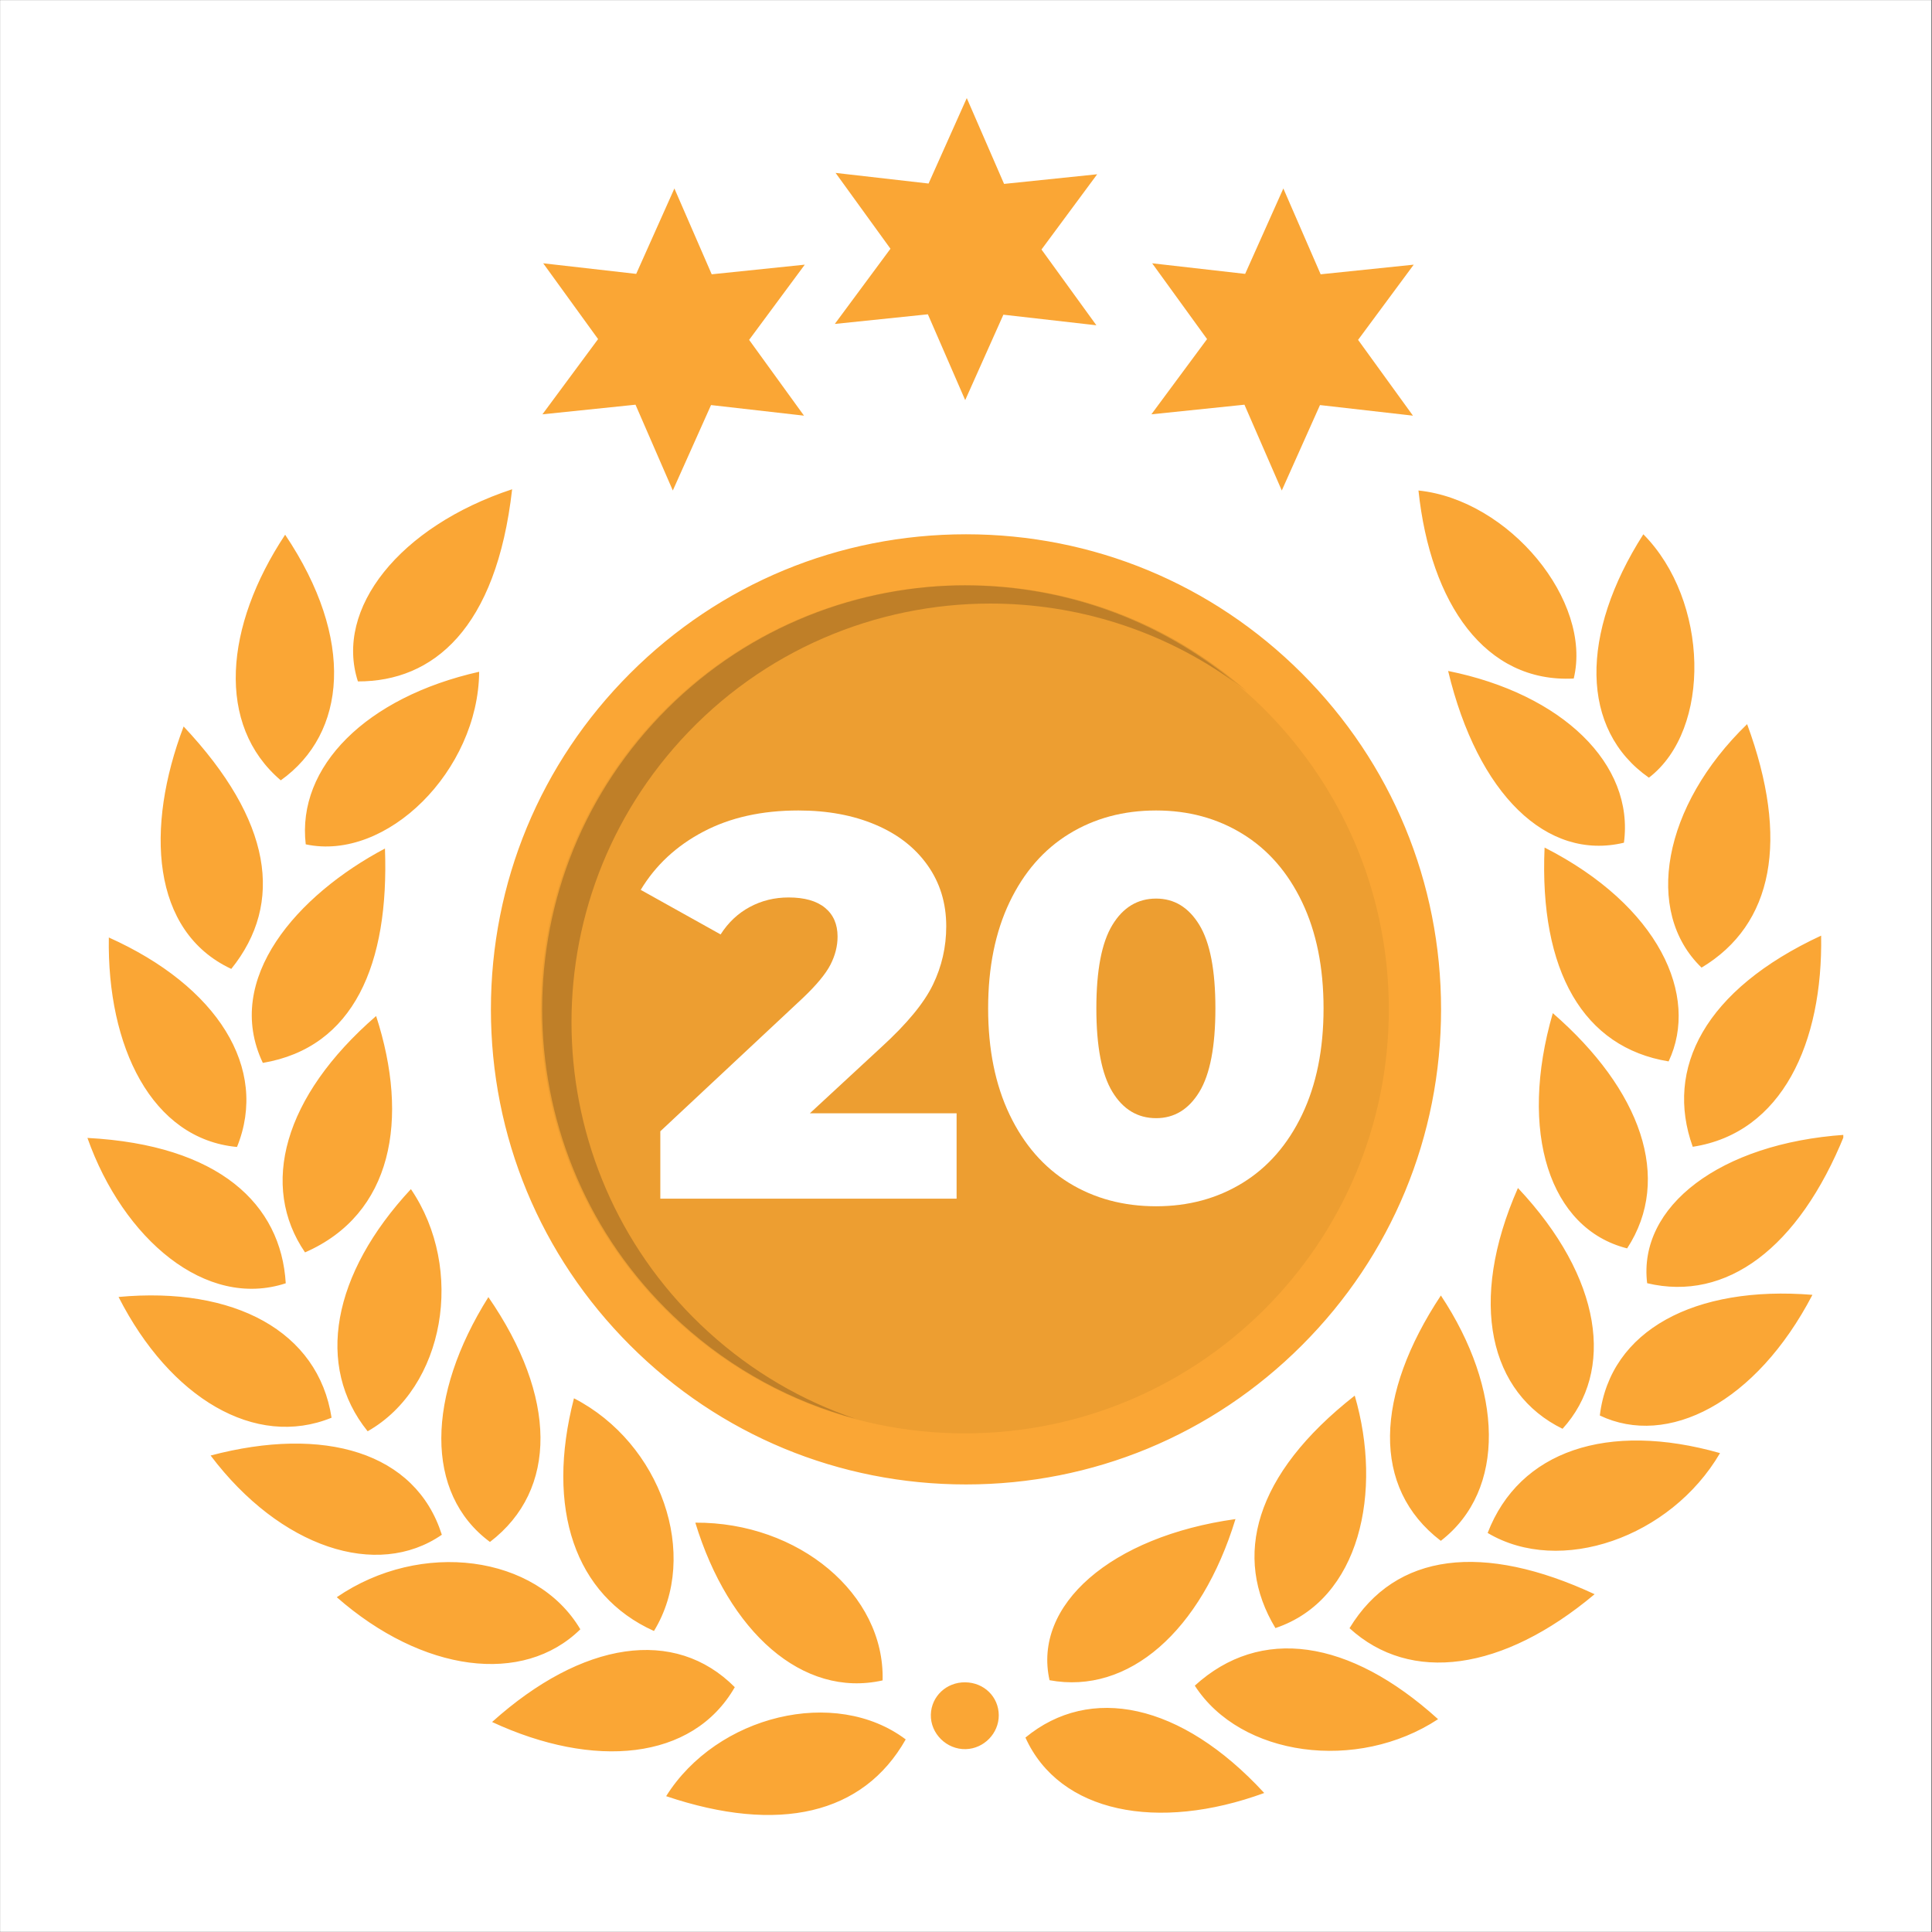
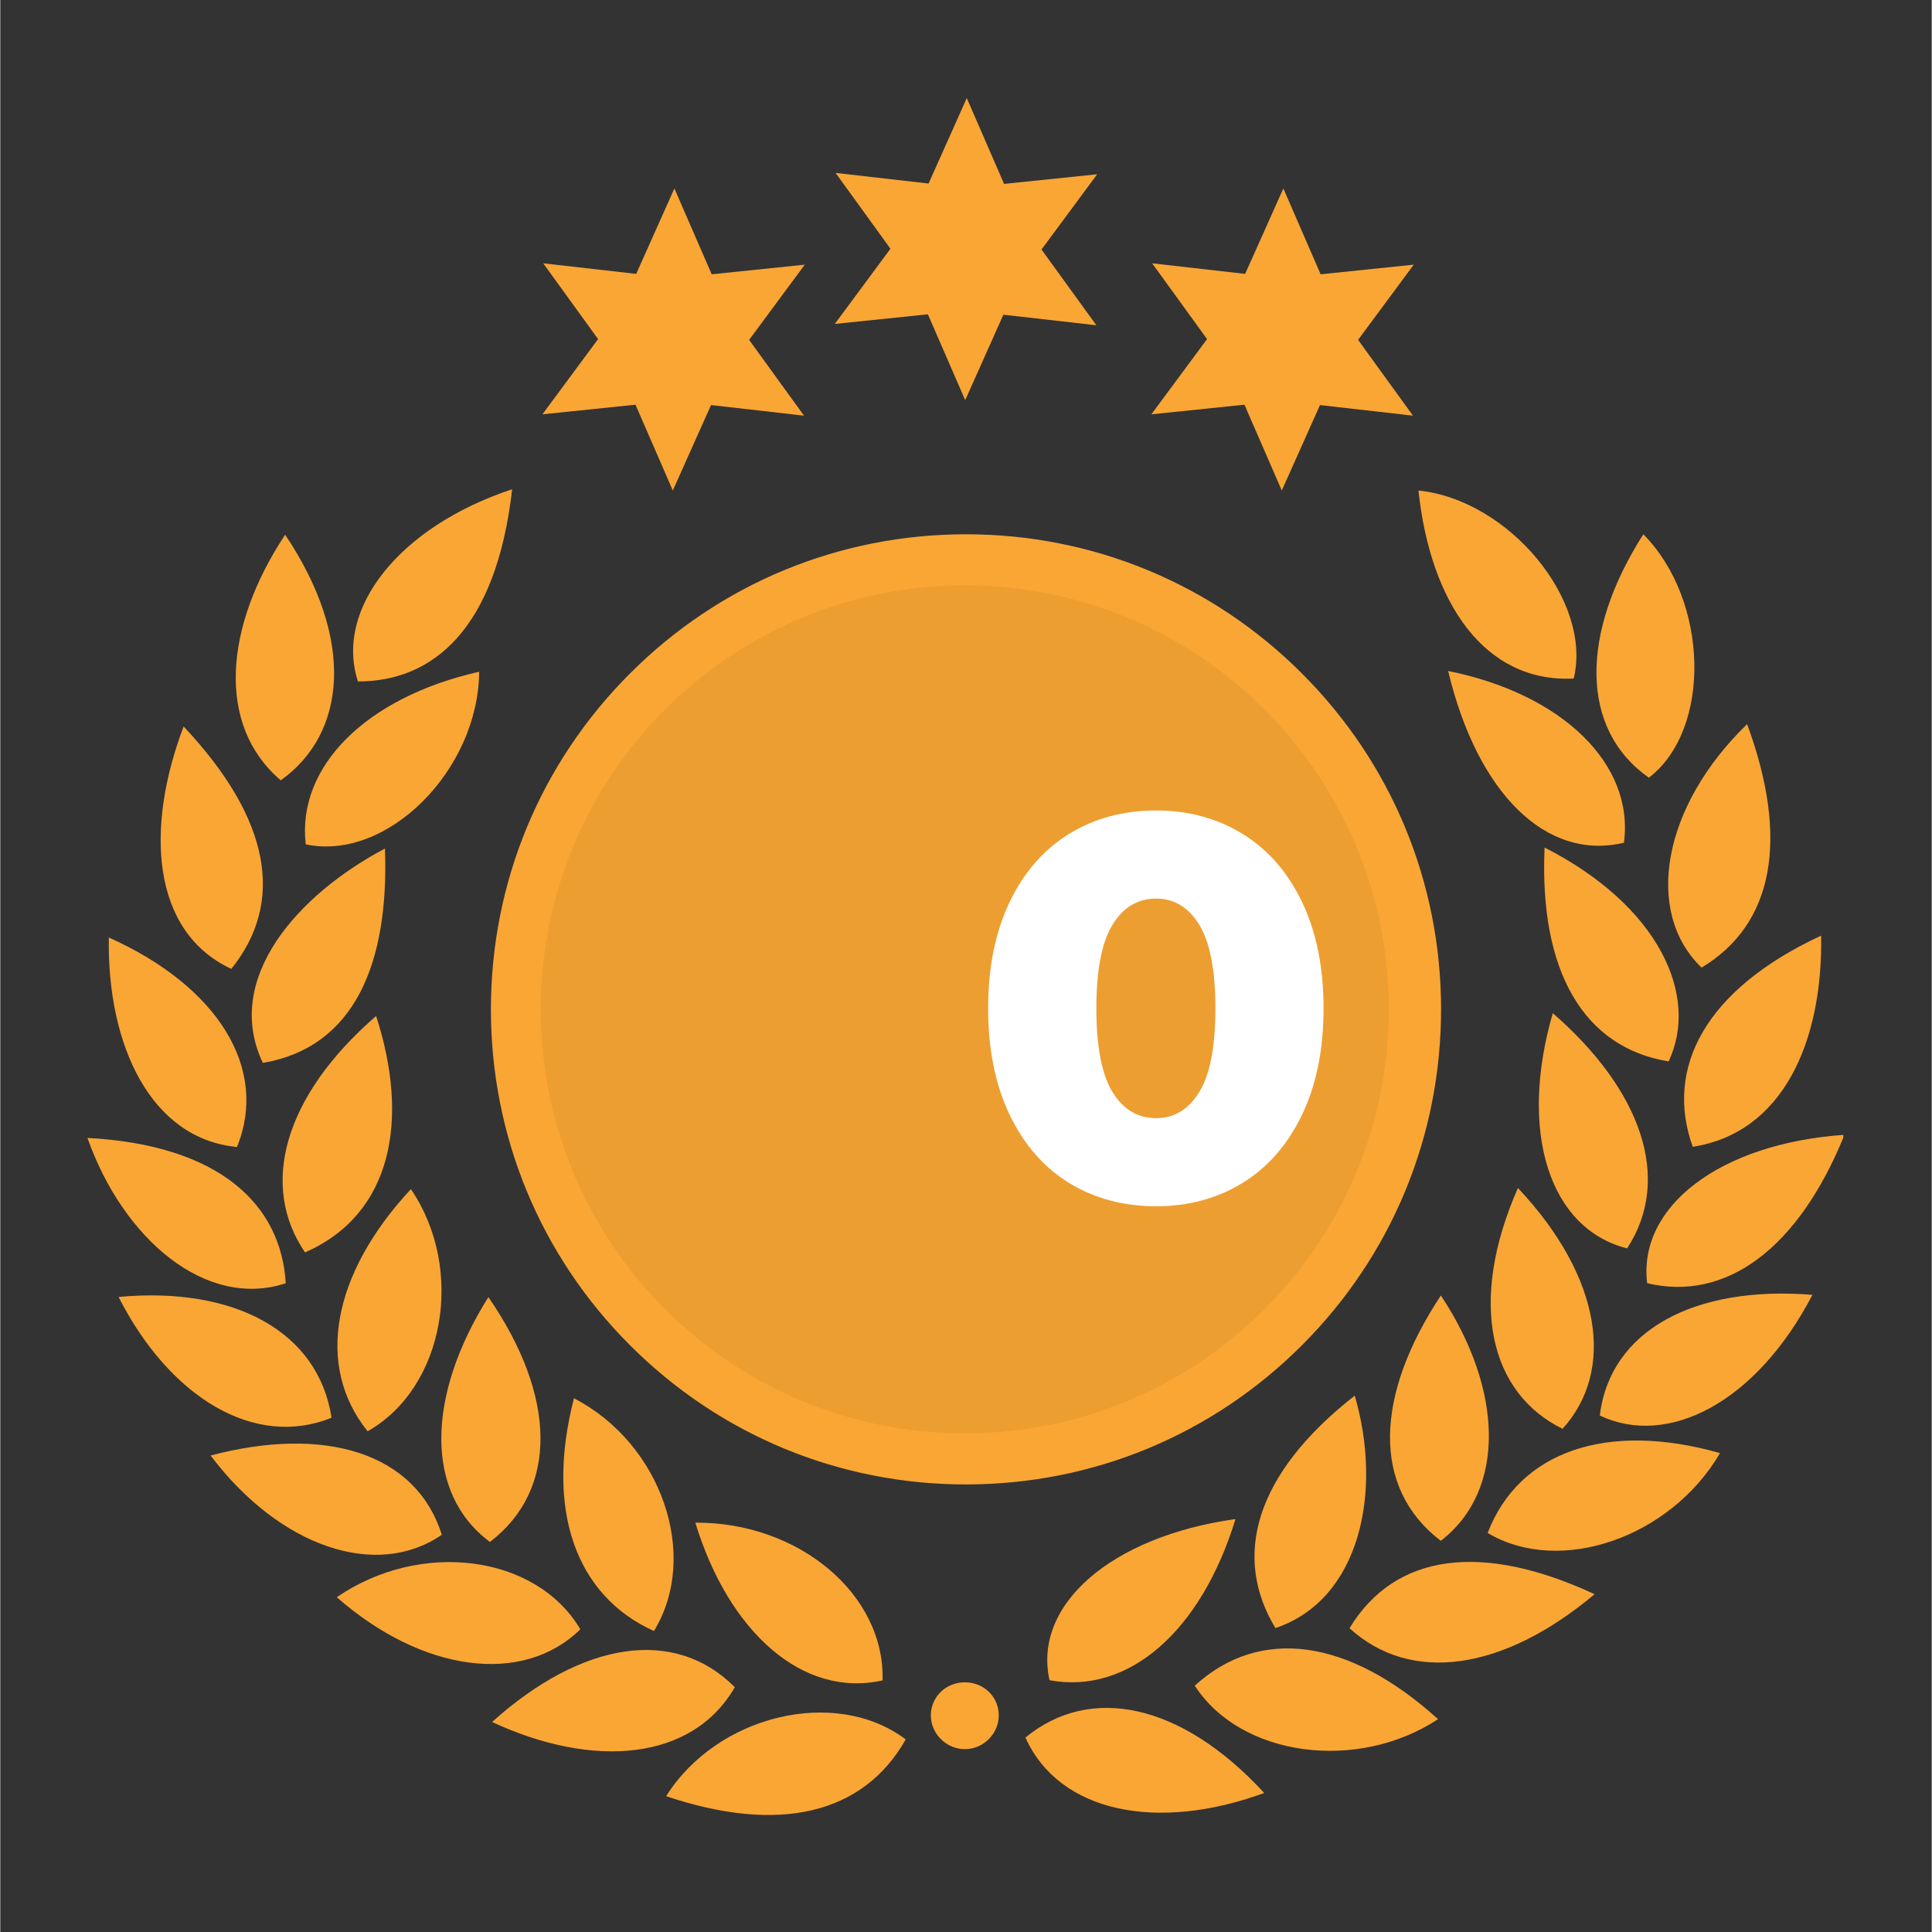
<svg xmlns="http://www.w3.org/2000/svg" width="540" zoomAndPan="magnify" viewBox="0 0 404.88 405" height="540" preserveAspectRatio="xMidYMid meet" version="1.0">
  <rect x="0" y="0" width="404.88" height="405" fill="#333333" stroke="none" />
  <defs>
    <g />
    <clipPath id="5f53e03d77">
      <path d="M 0 0.059 L 404.762 0.059 L 404.762 404.938 L 0 404.938 Z M 0 0.059 " clip-rule="nonzero" />
    </clipPath>
    <clipPath id="3d72b3edef">
-       <path d="M 18.203 20.547 L 386.344 20.547 L 386.344 381 L 18.203 381 Z M 18.203 20.547 " clip-rule="nonzero" />
+       <path d="M 18.203 20.547 L 386.344 20.547 L 386.344 381 L 18.203 381 M 18.203 20.547 " clip-rule="nonzero" />
    </clipPath>
  </defs>
  <g clip-path="url(#5f53e03d77)">
-     <path fill="#ffffff" d="M 0 0.059 L 404.879 0.059 L 404.879 404.941 L 0 404.941 Z M 0 0.059 " fill-opacity="1" fill-rule="nonzero" />
-     <path fill="#ffffff" d="M 0 0.059 L 404.879 0.059 L 404.879 404.941 L 0 404.941 Z M 0 0.059 " fill-opacity="1" fill-rule="nonzero" />
-   </g>
+     </g>
  <g clip-path="url(#3d72b3edef)">
    <path fill="#faa635" d="M 266.629 211.59 C 266.629 176.195 237.832 147.398 202.438 147.398 C 167.039 147.398 138.246 176.195 138.246 211.59 C 138.246 246.984 167.039 275.781 202.438 275.781 C 237.832 275.781 266.629 246.984 266.629 211.59 M 302.027 211.59 C 302.027 238.191 291.668 263.199 272.859 282.008 C 254.047 300.82 229.035 311.18 202.438 311.18 C 175.836 311.18 150.824 300.82 132.016 282.008 C 113.207 263.199 102.848 238.191 102.848 211.59 C 102.848 184.988 113.207 159.98 132.016 141.168 C 150.824 122.359 175.836 112 202.438 112 C 229.035 112 254.047 122.359 272.859 141.168 C 291.668 159.98 302.027 184.988 302.027 211.59 M 202.602 20.562 L 194.594 38.473 L 175.102 36.246 L 186.605 52.141 L 174.938 67.906 L 194.449 65.887 L 202.273 83.879 L 210.277 65.969 L 229.773 68.188 L 218.266 52.305 L 229.938 36.531 L 210.422 38.551 L 202.602 20.562 M 268.965 39.508 L 260.957 57.414 L 241.465 55.195 L 252.973 71.082 L 241.301 86.852 L 260.812 84.836 L 268.637 102.824 L 276.645 84.914 L 296.133 87.133 L 284.633 71.246 L 296.297 55.48 L 276.785 57.5 L 268.965 39.508 M 141.312 39.508 L 133.305 57.414 L 113.812 55.195 L 125.316 71.082 L 113.648 86.852 L 133.16 84.836 L 140.98 102.824 L 148.992 84.914 L 168.48 87.133 L 156.977 71.246 L 168.645 55.48 L 149.133 57.5 L 141.312 39.508 M 202.262 352.66 C 198.34 352.617 195.172 355.598 195.07 359.426 C 194.965 363.398 198.379 366.773 202.391 366.668 C 206.203 366.566 209.324 363.355 209.309 359.559 C 209.285 355.699 206.223 352.695 202.262 352.66 M 345.227 268.996 C 361.797 272.934 376.969 261.703 386.598 237.887 C 360.594 239.676 343.27 252.852 345.227 268.996 M 92.559 321.727 C 87.07 304.383 67.844 298.836 44.09 305.117 C 58.676 324.426 78.969 331.113 92.559 321.727 M 301.973 323 C 315.77 312.348 315.027 291.215 301.988 271.57 C 288.176 292.441 287.375 311.844 301.973 323 M 59.715 112.09 C 46.996 131.285 45.191 151.988 58.797 163.578 C 72.586 153.75 74.438 134.031 59.715 112.09 M 100.387 140.82 C 76.754 146.133 62.121 160.691 64.031 176.996 C 81.004 180.637 100.211 161.531 100.387 140.82 M 70.535 334.82 C 88.508 350.578 109.555 353.348 121.594 341.547 C 112.352 325.91 88.188 322.727 70.535 334.82 M 327.496 299.512 C 338.453 287.477 335.895 267.91 318.141 249.035 C 307.539 273.098 312.297 292.102 327.496 299.512 M 356.633 202.84 C 371.699 193.805 375.094 176.023 366.184 151.801 C 348.48 168.922 344.457 191.094 356.633 202.84 M 340.359 176.656 C 342.574 160.188 327.449 145.473 303.508 140.652 C 309.711 166.523 324.195 180.527 340.359 176.656 M 344.43 112 C 331.109 132.844 331.156 152.93 345.598 163.023 C 358.793 152.898 358.176 125.863 344.43 112 M 86.078 249.273 C 69.531 267.07 66 286.367 77.008 300.035 C 93.203 290.852 97.488 266.039 86.078 249.273 M 78.785 212.984 C 59.258 229.914 54.379 248.66 63.883 262.535 C 82.227 254.523 85.809 234.641 78.785 212.984 M 18.27 238.539 C 25.762 259.734 43.086 274.504 59.84 269.012 C 58.863 252.406 45.84 240.008 18.27 238.539 M 153.973 353.68 C 141.414 341.039 122.031 343.965 103.094 360.977 C 124.324 370.844 145.082 369.152 153.973 353.68 M 219.953 352.219 C 236.512 355.293 251.738 341.953 258.93 318.441 C 232.82 322.094 216.418 336.473 219.953 352.219 M 24.793 271.879 C 35.594 293.098 53.445 303.715 69.445 297.191 C 66.656 279.078 49.016 269.629 24.793 271.879 M 297.289 102.824 C 299.812 126.586 311.305 143.188 329.836 142.238 C 333.789 125.965 316.305 104.797 297.289 102.824 M 335.305 296.73 C 349.5 303.48 368.043 294.133 379.875 271.434 C 355.266 269.438 337.465 278.816 335.305 296.73 M 283.93 292.562 C 262.801 309.125 258.305 326.406 267.305 341.289 C 285.109 335.309 289.801 312.609 283.93 292.562 M 334.215 334.188 C 310.949 323.367 292.512 325.359 282.836 341.316 C 295.625 353 314.949 350.355 334.215 334.188 M 145.699 319.191 C 152.68 342.07 168.176 356.02 184.957 352.258 C 185.438 334.152 167.336 319.055 145.699 319.191 M 360.504 304.609 C 336.91 297.906 318.418 304.141 311.793 321.348 C 326.969 330.391 350.152 322.316 360.504 304.609 M 120.258 293.121 C 114.277 316.262 120.441 334.426 137.027 341.902 C 146.742 326.02 138.516 302.523 120.258 293.121 M 264.957 375.859 C 247.469 356.879 228.395 353.113 214.898 364.242 C 222.059 380.082 242.672 384.016 264.957 375.859 M 48.422 203.109 C 59.551 189.281 56.949 171.984 38.434 152.289 C 30.371 173.504 31.617 195.254 48.422 203.109 M 74.969 142.844 C 90.734 142.879 103.98 131.828 107.297 102.562 C 83.699 110.363 70.02 127.586 74.969 142.844 M 102.32 271.91 C 89.34 292.535 88.875 313.043 102.648 323.234 C 116.949 312.305 116.699 292.758 102.32 271.91 M 301.398 360.387 C 282.773 343.512 264.129 340.844 250.402 353.359 C 260.023 368.285 284.453 371.531 301.398 360.387 M 139.582 376.527 C 163.184 384.48 180.902 380.355 189.801 364.629 C 175.035 353.516 150.238 359.551 139.582 376.527 M 381.699 196.133 C 357.254 207.5 348.879 223.992 354.785 240.398 C 373.578 237.508 382.09 218.523 381.699 196.133 M 349.727 222.5 C 356.23 208.754 347.723 189.887 323.727 177.668 C 322.578 203.645 331.926 219.598 349.727 222.5 M 55.039 222.812 C 74.133 219.578 81.539 202.121 80.637 177.875 C 62.316 187.578 46.656 205.176 55.039 222.812 M 341.031 261.695 C 350.582 247.062 343.949 228.457 325.449 212.383 C 318.215 237.32 324.75 257.586 341.031 261.695 M 22.754 196.523 C 45.527 206.73 56.332 223.914 49.621 240.438 C 31.711 238.762 22.359 219.352 22.754 196.523 " fill-opacity="1" fill-rule="nonzero" />
  </g>
  <path fill="#ed9e31" d="M 291.074 211.59 C 291.074 260.68 251.277 300.473 202.188 300.473 C 189.594 300.473 177.613 297.855 166.758 293.129 C 135.297 279.445 113.301 248.086 113.301 211.59 C 113.301 162.5 153.098 122.703 202.188 122.703 C 204.516 122.703 206.82 122.793 209.102 122.969 C 254.961 126.496 291.074 164.828 291.074 211.59 " fill-opacity="1" fill-rule="nonzero" />
-   <path fill="#e0962e" d="M 261.344 144.961 C 260.488 144.293 259.617 143.645 258.742 143.012 C 245.039 131.699 227.887 124.414 209.102 122.969 C 206.82 122.793 204.516 122.703 202.188 122.703 C 200.934 122.703 199.688 122.727 198.445 122.781 C 199.801 122.715 201.16 122.688 202.516 122.688 C 223.461 122.688 244.469 130.047 261.344 144.961 " fill-opacity="1" fill-rule="nonzero" />
-   <path fill="#bf7f28" d="M 179.223 297.402 C 166.035 293.84 153.473 287.172 142.676 277.355 C 106.352 244.32 103.691 188.094 136.723 151.777 C 153.277 133.57 175.66 123.816 198.445 122.781 C 199.688 122.727 200.934 122.703 202.188 122.703 C 204.516 122.703 206.82 122.793 209.102 122.969 C 227.887 124.414 245.039 131.699 258.742 143.012 C 243.422 131.973 225.461 126.523 207.539 126.523 C 183.68 126.523 159.898 136.195 142.582 155.238 C 109.965 191.102 112.598 246.613 148.457 279.227 C 157.656 287.598 168.148 293.645 179.223 297.402 " fill-opacity="1" fill-rule="nonzero" />
  <g fill="#ffffff" fill-opacity="1">
    <g transform="translate(134.939, 251.273)">
      <g>
-         <path d="M 65.531 -17.891 L 65.531 0 L 3.422 0 L 3.422 -14.125 L 33.281 -42.047 C 36.164 -44.785 38.102 -47.125 39.094 -49.062 C 40.082 -51 40.578 -52.957 40.578 -54.938 C 40.578 -57.52 39.703 -59.531 37.953 -60.969 C 36.203 -62.414 33.656 -63.141 30.312 -63.141 C 27.352 -63.141 24.641 -62.473 22.172 -61.141 C 19.703 -59.816 17.664 -57.898 16.062 -55.391 L -0.688 -64.734 C 2.426 -69.898 6.797 -73.961 12.422 -76.922 C 18.047 -79.891 24.691 -81.375 32.359 -81.375 C 38.441 -81.375 43.816 -80.383 48.484 -78.406 C 53.16 -76.438 56.805 -73.609 59.422 -69.922 C 62.047 -66.234 63.359 -61.957 63.359 -57.094 C 63.359 -52.77 62.426 -48.688 60.562 -44.844 C 58.707 -41.008 55.117 -36.66 49.797 -31.797 L 34.766 -17.891 Z M 65.531 -17.891 " />
-       </g>
+         </g>
    </g>
  </g>
  <g fill="#ffffff" fill-opacity="1">
    <g transform="translate(203.205, 251.273)">
      <g>
        <path d="M 39.094 1.594 C 32.25 1.594 26.164 -0.035 20.844 -3.297 C 15.531 -6.566 11.375 -11.336 8.375 -17.609 C 5.375 -23.879 3.875 -31.305 3.875 -39.891 C 3.875 -48.473 5.375 -55.898 8.375 -62.172 C 11.375 -68.441 15.531 -73.207 20.844 -76.469 C 26.164 -79.738 32.25 -81.375 39.094 -81.375 C 45.852 -81.375 51.891 -79.738 57.203 -76.469 C 62.523 -73.207 66.688 -68.441 69.688 -62.172 C 72.688 -55.898 74.188 -48.473 74.188 -39.891 C 74.188 -31.305 72.688 -23.879 69.688 -17.609 C 66.688 -11.336 62.523 -6.566 57.203 -3.297 C 51.891 -0.035 45.852 1.594 39.094 1.594 Z M 39.094 -16.875 C 42.895 -16.875 45.914 -18.711 48.156 -22.391 C 50.395 -26.078 51.516 -31.91 51.516 -39.891 C 51.516 -47.867 50.395 -53.695 48.156 -57.375 C 45.914 -61.062 42.895 -62.906 39.094 -62.906 C 35.219 -62.906 32.16 -61.062 29.922 -57.375 C 27.68 -53.695 26.562 -47.867 26.562 -39.891 C 26.562 -31.91 27.68 -26.078 29.922 -22.391 C 32.16 -18.711 35.219 -16.875 39.094 -16.875 Z M 39.094 -16.875 " />
      </g>
    </g>
  </g>
</svg>